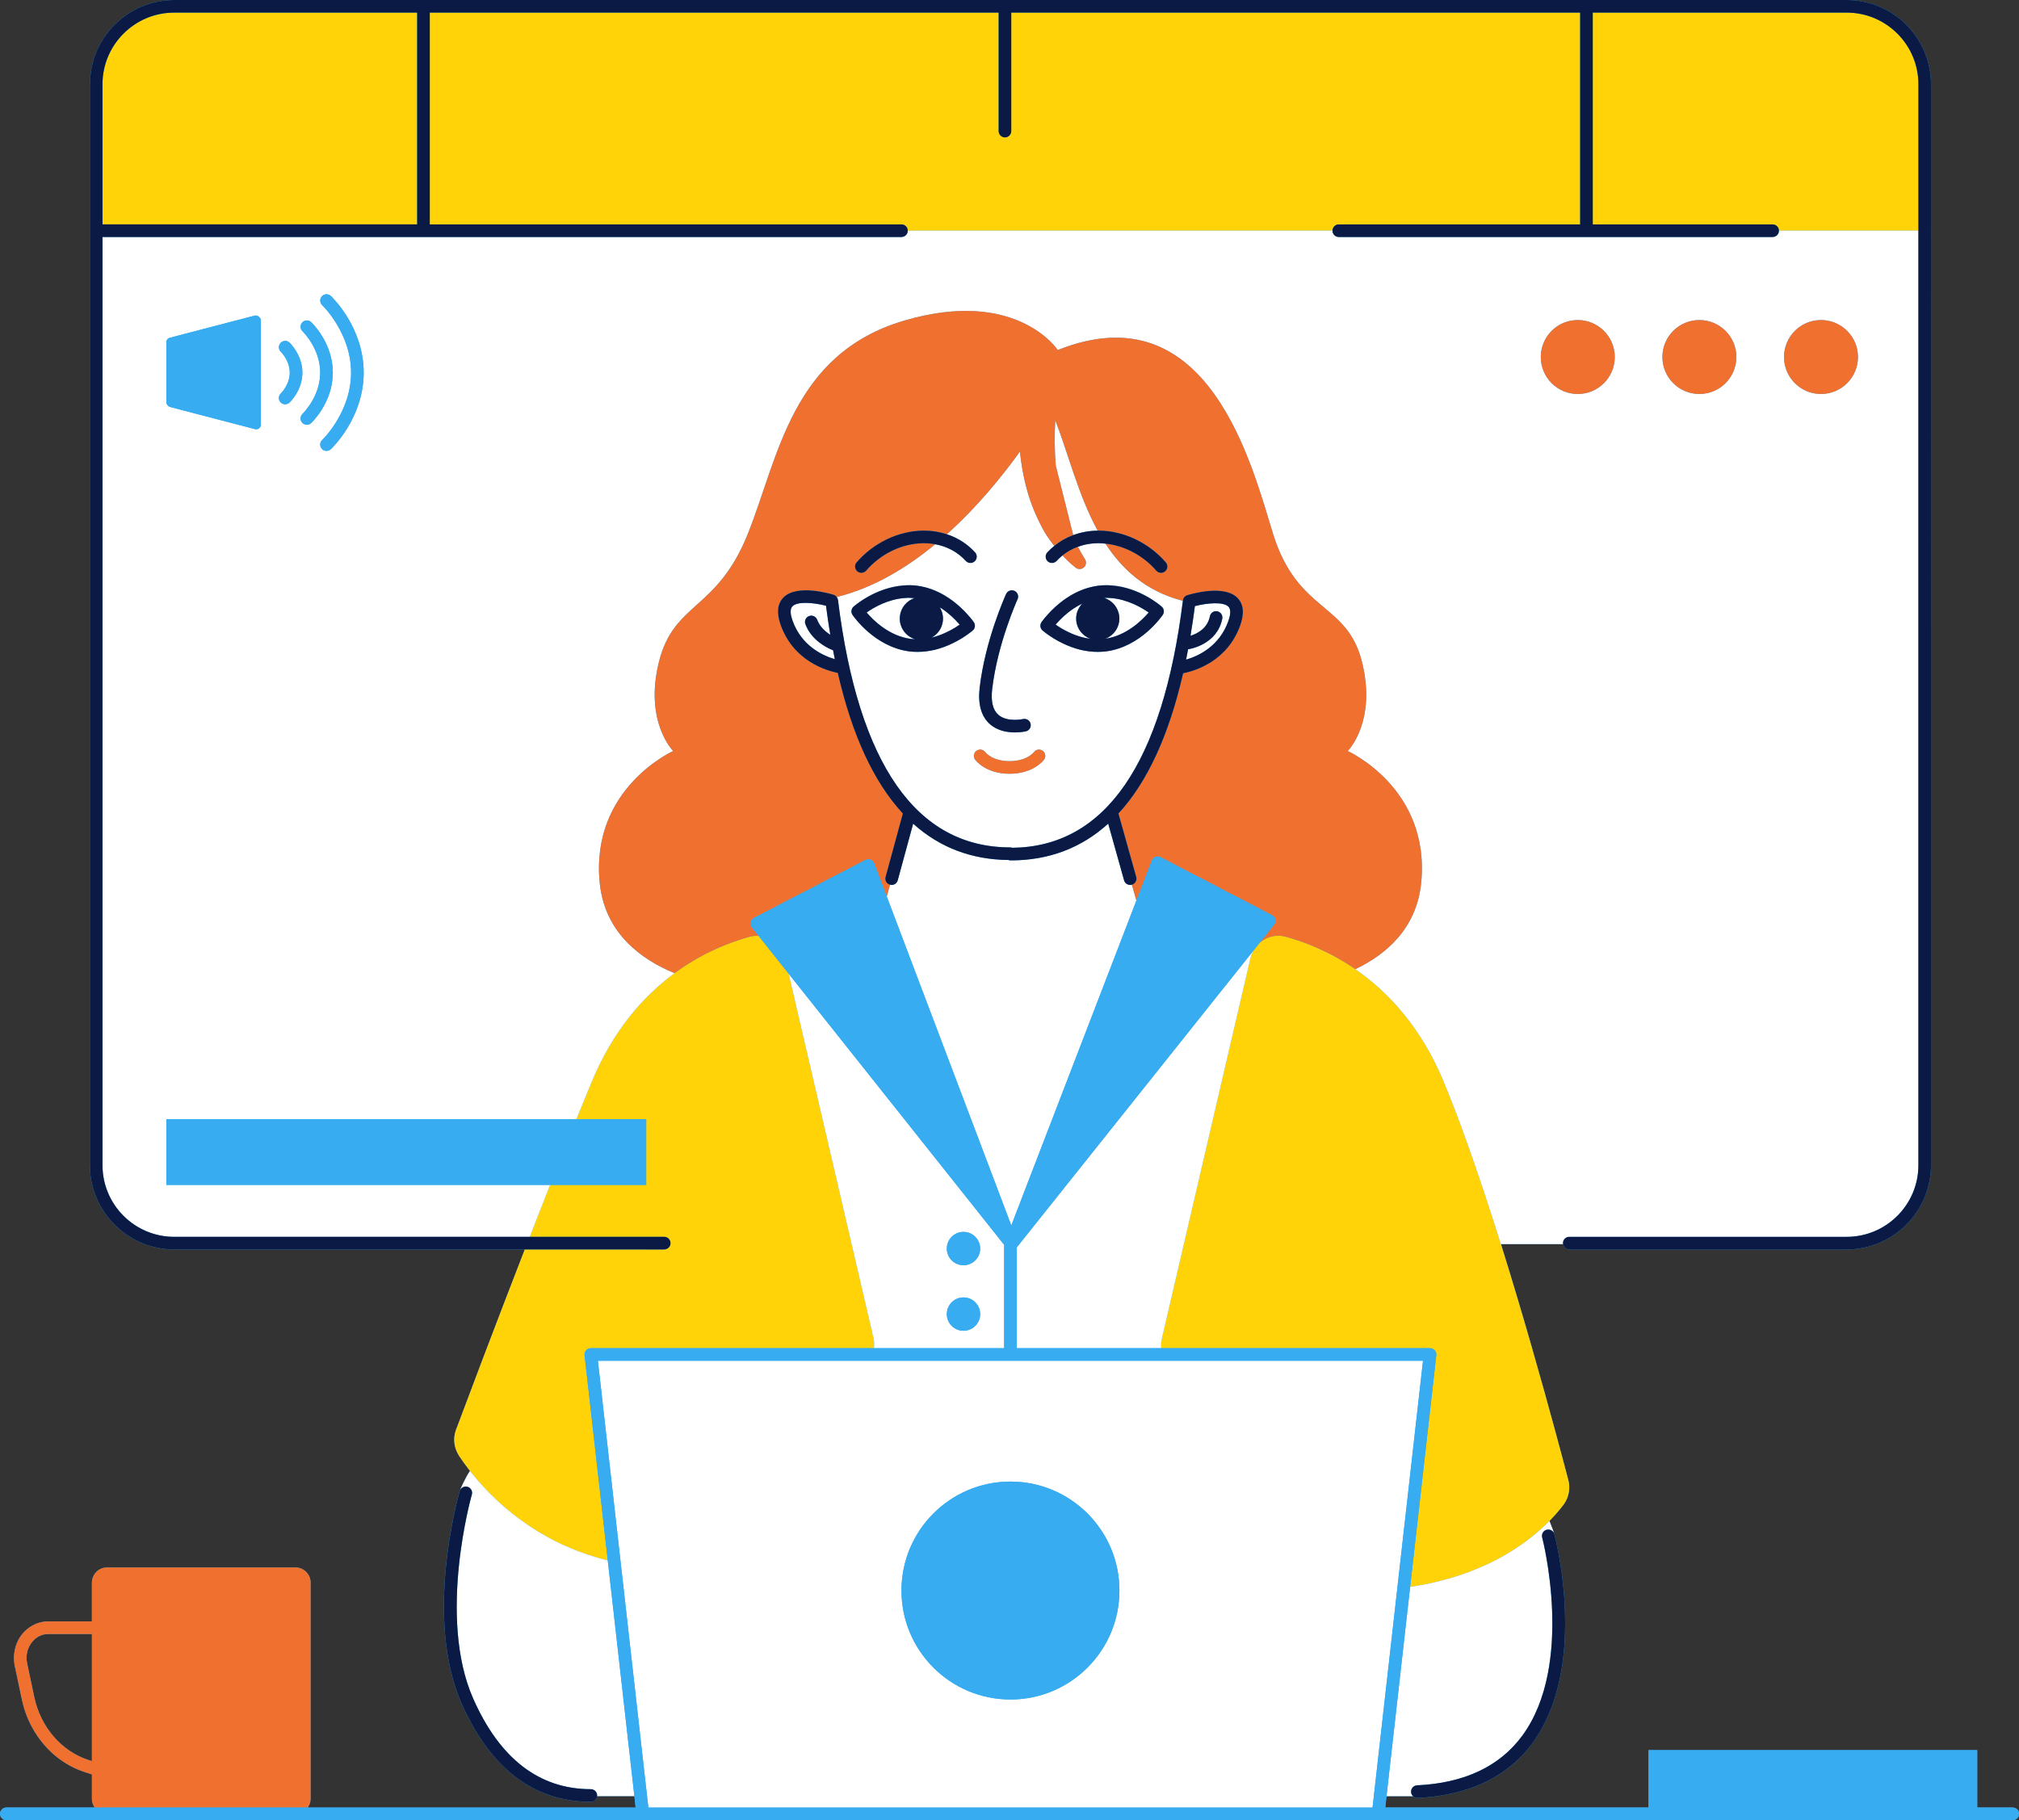
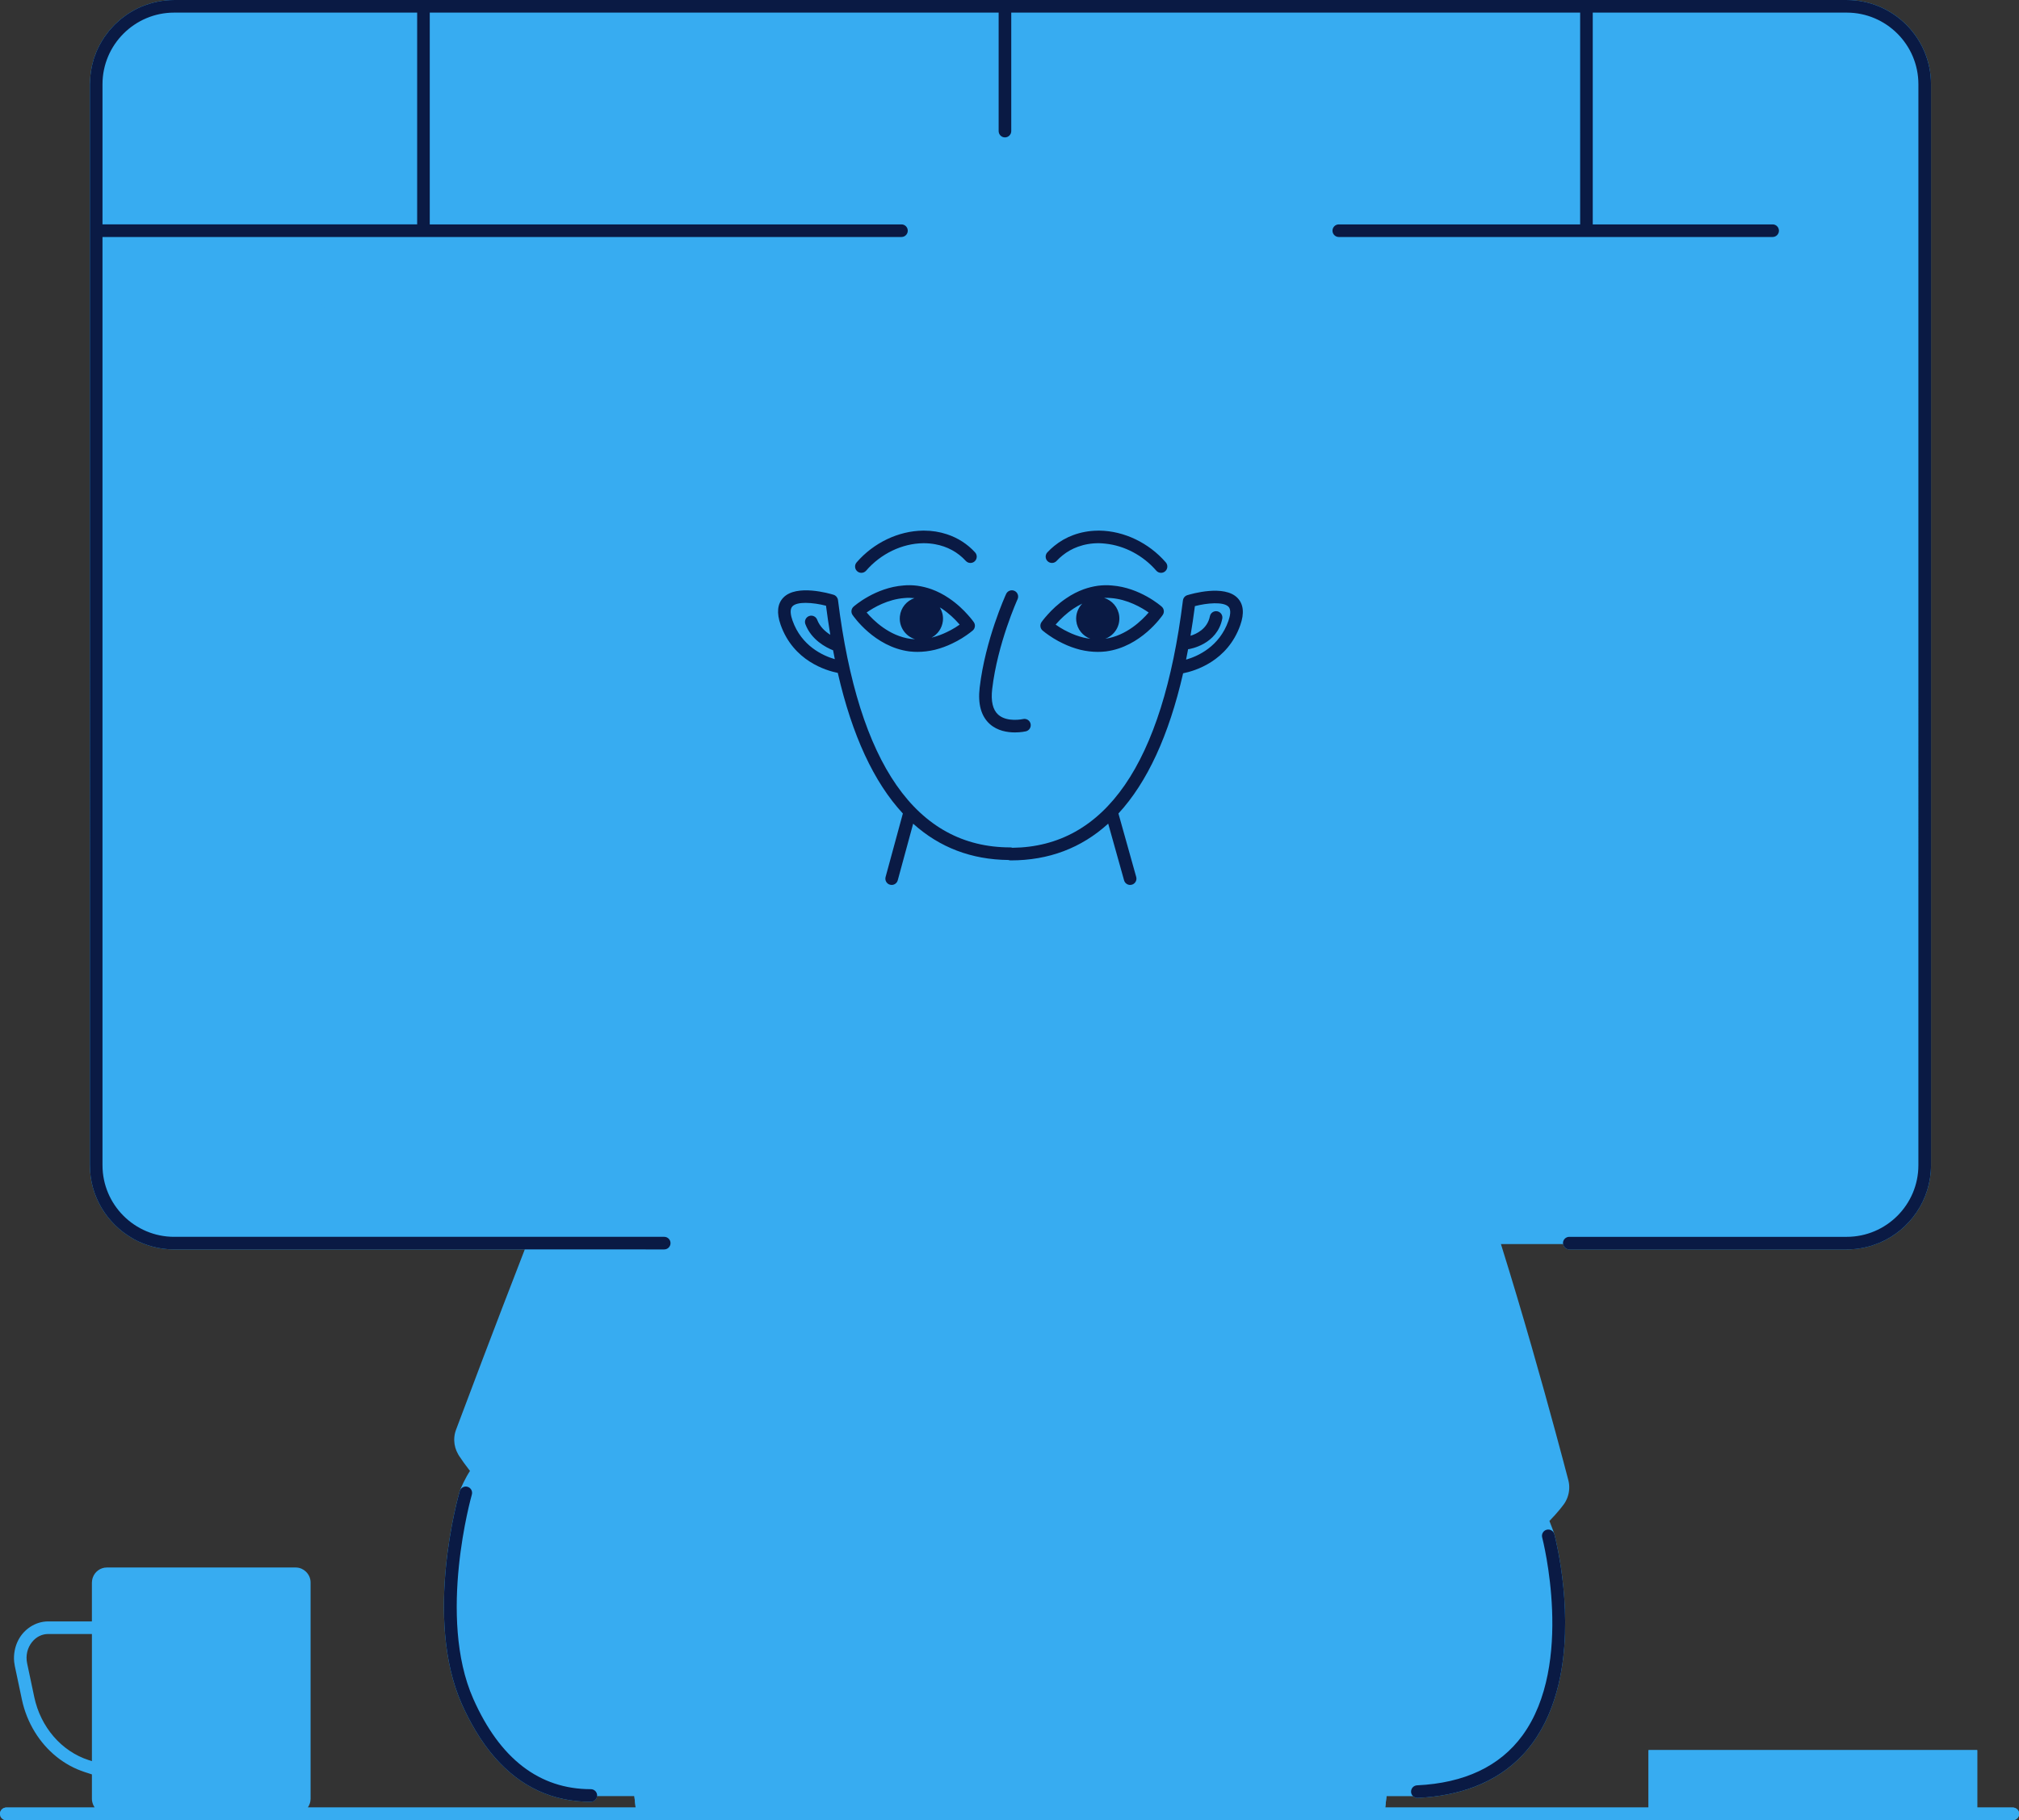
<svg xmlns="http://www.w3.org/2000/svg" fill="#0a1a44" height="289" preserveAspectRatio="xMidYMid meet" version="1" viewBox="0.0 -0.0 320.5 289.0" width="320.5" zoomAndPan="magnify">
  <rect x="0.0" y="-0.0" width="320.5" height="289.0" fill="#333333" stroke="none" />
  <g id="change1_1">
    <path d="M320.227,287.277c-0.182-0.182-0.432-0.294-0.707-0.294h-5.65v-9.11h-0.001v-0.004h-52.174v0.004h-0.004 v9.11H219.9l0.2-1.81h4.19c0.015,0.014,0.037,0.021,0.053,0.034c0.08,0.069,0.167,0.129,0.265,0.17c0.12,0.05,0.25,0.08,0.386,0.08 c0.016,0,0.032,0,0.048-0.001c3.374-0.159,6.397-0.763,9.07-1.792c2.976-1.144,5.514-2.817,7.585-5.022 c0.562-0.599,1.092-1.236,1.587-1.912c2.038-2.783,3.329-5.987,4.115-9.282c2.566-10.739-0.289-22.438-0.631-23.761 c-0.01-0.04-0.021-0.08-0.026-0.1c0,0,0,0,0-0.001c0-0.001,0-0.003-0.001-0.004c-0.05-0.2-0.38-1.088-0.779-2.098 c0.058-0.059,0.105-0.114,0.161-0.172c0.245-0.255,0.485-0.508,0.701-0.749c0.004-0.005,0.008-0.01,0.013-0.014 c0.535-0.596,0.986-1.149,1.345-1.627c0.561-0.748,0.874-1.634,0.918-2.542c0.022-0.452-0.017-0.909-0.135-1.359 c-0.438-1.676-1.148-4.363-2.065-7.735c-2.057-7.581-5.165-18.667-8.638-29.764h9.87c0.004,0.026,0.019,0.048,0.024,0.073 c0.02,0.081,0.04,0.159,0.078,0.231c0.021,0.04,0.049,0.075,0.075,0.112c0.042,0.059,0.081,0.118,0.134,0.167 c0.047,0.043,0.104,0.074,0.159,0.107c0.047,0.029,0.088,0.064,0.14,0.085c0.112,0.045,0.234,0.072,0.362,0.073 c0.002,0,0.004,0.001,0.007,0.001h44.04c0.922,0,1.823-0.094,2.694-0.272c0.032-0.007,0.062-0.017,0.094-0.024 c0.402-0.086,0.799-0.185,1.187-0.306c0.231-0.072,0.453-0.164,0.678-0.248c0.183-0.068,0.371-0.126,0.55-0.202 c0.312-0.132,0.617-0.277,0.917-0.431c0.268-0.138,0.53-0.285,0.787-0.44c0.091-0.055,0.177-0.116,0.267-0.173 c0.174-0.111,0.349-0.222,0.518-0.341c0.103-0.072,0.2-0.15,0.3-0.224c0.15-0.112,0.301-0.224,0.446-0.342 c0.103-0.084,0.201-0.172,0.301-0.259c0.136-0.117,0.272-0.234,0.403-0.357c0.099-0.093,0.194-0.19,0.291-0.285 c0.125-0.124,0.25-0.249,0.369-0.378c0.094-0.101,0.184-0.204,0.273-0.307c0.116-0.132,0.229-0.265,0.34-0.401 c0.086-0.107,0.17-0.217,0.253-0.327c0.105-0.139,0.209-0.28,0.309-0.424c0.08-0.113,0.156-0.228,0.232-0.344 c0.096-0.147,0.189-0.296,0.28-0.447c0.07-0.118,0.14-0.237,0.207-0.358c0.086-0.155,0.169-0.313,0.249-0.472 c0.062-0.122,0.123-0.244,0.181-0.368c0.077-0.164,0.148-0.33,0.218-0.497c0.052-0.125,0.105-0.249,0.153-0.376 c0.066-0.173,0.126-0.348,0.186-0.524c0.042-0.126,0.086-0.251,0.125-0.378c0.056-0.185,0.104-0.373,0.152-0.562 c0.031-0.122,0.065-0.244,0.093-0.367c0.046-0.203,0.082-0.41,0.119-0.616c0.02-0.113,0.044-0.225,0.061-0.339 c0.036-0.238,0.06-0.479,0.083-0.721c0.008-0.086,0.021-0.17,0.027-0.256c0.024-0.331,0.039-0.666,0.039-1.003V13.372 c0-7.37-6-13.37-13.38-13.37h-41.303c-0.004,0-0.008-0.002-0.012-0.002s-0.008,0.002-0.012,0.002H159.54 c-0.004,0-0.008-0.002-0.012-0.002s-0.008,0.002-0.012,0.002H67.233C67.229,0.002,67.226,0,67.221,0s-0.008,0.002-0.012,0.002H27.65 c-1.778,0-3.473,0.356-5.026,0.988c-0.058,0.024-0.119,0.04-0.177,0.065c-0.746,0.316-1.453,0.703-2.123,1.143 c-0.049,0.032-0.102,0.058-0.15,0.091c-0.19,0.129-0.368,0.274-0.551,0.412c-0.16,0.12-0.326,0.232-0.479,0.359 c-0.141,0.116-0.268,0.245-0.404,0.367c-0.184,0.164-0.373,0.323-0.547,0.497c-0.172,0.172-0.328,0.359-0.491,0.54 c-0.124,0.138-0.255,0.268-0.374,0.41c-0.125,0.152-0.236,0.317-0.355,0.474c-0.139,0.185-0.286,0.364-0.416,0.555 c-0.039,0.057-0.069,0.119-0.107,0.176c-0.433,0.662-0.816,1.359-1.128,2.094c-0.062,0.146-0.107,0.3-0.165,0.449 c-0.099,0.258-0.203,0.514-0.286,0.779c-0.018,0.055-0.027,0.114-0.044,0.17c-0.317,1.066-0.496,2.188-0.536,3.346 c-0.005,0.152-0.023,0.301-0.023,0.455v0v171.63c0,4.925,2.687,9.227,6.666,11.546c0.115,0.067,0.224,0.144,0.341,0.208 c1.896,1.031,4.067,1.616,6.373,1.616h55.657c-4.906,12.636-9.229,24.127-10.921,28.648c-0.179,0.478-0.268,0.975-0.28,1.471 c-0.001,0.075-0.001,0.149,0.001,0.223c0.019,0.753,0.228,1.495,0.612,2.162c0.047,0.082,0.089,0.165,0.141,0.245 c0.008,0.013,0.02,0.029,0.028,0.041c0.216,0.327,0.462,0.686,0.736,1.069c0.006,0.009,0.013,0.019,0.02,0.028 c0.288,0.403,0.609,0.833,0.963,1.286c-0.66,0.961-1.518,2.817-1.628,3.197c-0.24,0.81-5.72,20.13,0.31,33.77 c0.684,1.544,1.426,2.96,2.213,4.276c0.944,1.579,1.961,2.996,3.053,4.245c4.078,4.668,9.17,7.038,15.234,7.038 c0.137,0,0.265-0.031,0.383-0.081c0.031-0.013,0.055-0.037,0.084-0.053c0.078-0.042,0.153-0.086,0.217-0.146 c0.049-0.047,0.083-0.105,0.122-0.161c0.03-0.043,0.065-0.083,0.088-0.13c0.034-0.069,0.048-0.145,0.065-0.222 c0.008-0.037,0.027-0.069,0.031-0.106h5.92l0.2,1.81H48.86c0.063-0.089,0.115-0.185,0.166-0.283 c0.006-0.011,0.013-0.022,0.019-0.034c0.044-0.089,0.083-0.18,0.116-0.275c0.015-0.042,0.027-0.085,0.04-0.128 c0.024-0.084,0.047-0.166,0.062-0.253c0.012-0.07,0.016-0.142,0.021-0.213c0.005-0.063,0.019-0.124,0.019-0.189v-34.358 c0-0.695-0.304-1.315-0.78-1.75c-0.198-0.182-0.422-0.335-0.673-0.441c-0.285-0.12-0.597-0.187-0.926-0.187H16.969 c-1.029,0-1.897,0.658-2.229,1.573c-0.054,0.149-0.091,0.305-0.117,0.465c-0.018,0.112-0.034,0.226-0.034,0.344v6.179H7.655 c-1.027,0-2.016,0.313-2.868,0.877c-0.459,0.304-0.882,0.679-1.247,1.124c-0.624,0.771-1.026,1.677-1.208,2.635 c-0.11,0.574-0.146,1.165-0.086,1.761c0.022,0.228,0.057,0.457,0.104,0.685l1.13,5.34c0.393,1.856,1.097,3.583,2.042,5.125 c1.846,3.011,4.63,5.306,7.934,6.375l0.476,0.154l0.658,0.215v3.88c0,0.149,0.018,0.293,0.044,0.435 c0.01,0.055,0.026,0.108,0.04,0.162c0.02,0.078,0.043,0.154,0.071,0.229c0.026,0.07,0.054,0.137,0.086,0.203 c0.021,0.042,0.044,0.082,0.066,0.122c0.043,0.078,0.085,0.156,0.137,0.229H1c-0.55,0-1,0.45-1,1c0,0.001,0,0.002,0,0.003 c0,0,0,0,0,0c0,0.099,0.029,0.189,0.057,0.28c0.01,0.035,0.008,0.076,0.022,0.109c0.152,0.359,0.507,0.611,0.921,0.611h101.025 h116.749h100.747c0.553,0,1-0.447,1-1C320.522,287.708,320.409,287.458,320.227,287.277z M5.439,269.442l-1.131-5.347 c-0.259-1.224,0.028-2.463,0.789-3.401c0.66-0.814,1.568-1.263,2.558-1.263h6.936v20.187l-0.518-0.168 C9.756,278.052,6.449,274.217,5.439,269.442z M224.091,284.864c0.01,0.022,0.022,0.044,0.034,0.065 C224.113,284.907,224.102,284.886,224.091,284.864z M299.27,196.888c0.268-0.138,0.53-0.284,0.786-0.439 C299.8,196.604,299.538,196.75,299.27,196.888z M300.329,196.272c0.172-0.11,0.345-0.219,0.512-0.337 C300.674,196.053,300.501,196.162,300.329,196.272z M301.146,195.706c0.148-0.11,0.296-0.22,0.439-0.336 C301.442,195.486,301.294,195.596,301.146,195.706z M301.894,195.105c0.133-0.115,0.267-0.23,0.396-0.351 C302.161,194.875,302.027,194.989,301.894,195.105z M302.585,194.462c0.123-0.122,0.245-0.245,0.363-0.371 C302.831,194.218,302.708,194.34,302.585,194.462z M303.228,193.777c0.113-0.129,0.225-0.26,0.333-0.393 C303.453,193.517,303.341,193.647,303.228,193.777z M303.821,193.048c0.103-0.136,0.204-0.273,0.302-0.413 C304.025,192.775,303.924,192.912,303.821,193.048z M304.362,192.279c0.093-0.142,0.183-0.287,0.271-0.433 C304.545,191.993,304.456,192.137,304.362,192.279z M304.849,191.474c0.083-0.15,0.163-0.302,0.241-0.455 C305.011,191.173,304.932,191.325,304.849,191.474z M305.278,190.635c0.073-0.157,0.142-0.317,0.209-0.478 C305.42,190.318,305.352,190.477,305.278,190.635z M305.649,189.762c0.063-0.165,0.12-0.333,0.177-0.501 C305.769,189.429,305.712,189.597,305.649,189.762z M305.958,188.859c0.053-0.174,0.098-0.352,0.144-0.529 C306.056,188.507,306.011,188.685,305.958,188.859z M306.204,187.93c0.042-0.189,0.076-0.38,0.11-0.572 C306.279,187.55,306.246,187.741,306.204,187.93z M306.382,186.976c0.032-0.214,0.053-0.432,0.074-0.65 C306.435,186.543,306.414,186.761,306.382,186.976z M306.492,185.999c0.024-0.329,0.038-0.661,0.038-0.996 C306.53,185.338,306.516,185.67,306.492,185.999z" fill="#37acf1" />
  </g>
  <g id="change2_1">
-     <path d="M304.53,13.373v23.25h-22.141c-0.002-0.55-0.448-0.995-0.999-0.995h-28.556V2.002h40.315 C299.424,2.002,304.53,7.103,304.53,13.373z M160.528,20.814c0,0.552-0.447,1-1,1s-1-0.448-1-1V2.002H68.221v33.625h74.88 c0.551,0,0.997,0.445,0.999,0.995h67.422c0.002-0.55,0.448-0.995,0.999-0.995h38.313V2.002h-90.307V20.814z M16.27,13.373v22.254 h49.951V2.002H27.65C21.375,2.002,16.27,7.103,16.27,13.373z M125.2,154.606l-4.784-6.019c-0.453-0.021-0.913,0.004-1.375,0.129 c-3.14,0.85-7.525,2.527-11.967,5.793c-4.817,3.541-9.7,8.95-13.135,17.221c-0.794,1.912-1.613,3.911-2.447,5.965h11.089v10.435 H87.317c-1.086,2.749-2.17,5.514-3.233,8.243h21.355c0.553,0,1,0.447,1,1s-0.447,1-1,1H83.307 c-4.906,12.636-9.229,24.127-10.921,28.648c-0.179,0.478-0.268,0.975-0.28,1.471c-0.001,0.075-0.001,0.149,0.001,0.223 c0.019,0.753,0.228,1.495,0.612,2.162c0.046,0.08,0.088,0.163,0.139,0.24c0.009,0.015,0.021,0.031,0.03,0.046 c0.216,0.327,0.462,0.686,0.736,1.069c0.006,0.009,0.013,0.019,0.02,0.028c0.288,0.403,0.609,0.833,0.963,1.286 c3.589,4.591,10.588,11.426,21.869,14.211l-3.68-32.591c-0.031-0.283,0.059-0.566,0.248-0.778c0.19-0.213,0.461-0.334,0.746-0.334 h44.941c0.073-0.537,0.053-1.089-0.073-1.632L125.2,154.606z M246.898,227.287c-3.781-13.916-11.112-39.646-17.721-55.557 c-3.647-8.781-8.926-14.337-14.024-17.855c-4.133-2.852-8.147-4.365-11.077-5.159c-1.494-0.404-3,0.007-4.09,0.94l-1.042,1.306 c-0.185,0.345-0.343,0.709-0.437,1.109l-14.084,60.497c-0.115,0.494-0.139,0.995-0.088,1.486h42.674 c0.285,0,0.556,0.121,0.746,0.334c0.189,0.212,0.279,0.495,0.248,0.778l-4.153,36.788c11.521-1.706,18.43-6.705,22.111-10.469 c0.058-0.059,0.105-0.114,0.161-0.172c0.245-0.255,0.485-0.508,0.701-0.749c0.004-0.005,0.008-0.01,0.013-0.014 c0.534-0.598,0.98-1.149,1.343-1.63c0.562-0.746,0.875-1.63,0.92-2.539c0.022-0.452-0.017-0.909-0.135-1.359 C248.525,233.346,247.815,230.659,246.898,227.287z" fill="#ffd308" />
-   </g>
+     </g>
  <g id="change3_1">
-     <path d="M14.293,12.918c-0.005,0.152-0.023,0.301-0.023,0.455v0C14.27,13.219,14.288,13.07,14.293,12.918z M48.524,249.499c-0.198-0.182-0.422-0.335-0.673-0.441C48.102,249.164,48.326,249.318,48.524,249.499z M125.2,154.606 l34.209,43.042c-0.001,0.018-0.008,0.035-0.008,0.053c0,0.001,0,0.002,0,0.003v16.351h-20.667c0.073-0.537,0.053-1.089-0.073-1.632 L125.2,154.606z M150.299,198.237c0,1.462,1.185,2.647,2.646,2.647c1.462,0,2.647-1.185,2.647-2.647s-1.185-2.647-2.647-2.647 C151.484,195.59,150.299,196.775,150.299,198.237z M150.299,208.64c0,1.462,1.185,2.647,2.646,2.647 c1.462,0,2.647-1.185,2.647-2.647s-1.185-2.647-2.647-2.647C151.484,205.993,150.299,207.178,150.299,208.64z M224.607,285.376 c-0.099-0.041-0.185-0.103-0.265-0.17C224.422,285.275,224.509,285.335,224.607,285.376z M261.69,286.982H219.9l0.2-1.81h4.19 c0.015,0.014,0.037,0.021,0.053,0.034c-0.199-0.172-0.333-0.419-0.347-0.703c-0.026-0.552,0.4-1.02,0.952-1.046 c7.511-0.354,13.136-3.014,16.719-7.904c8.33-11.368,3.194-31.253,3.142-31.453c-0.142-0.533,0.177-1.081,0.711-1.223 c0.536-0.14,1.08,0.177,1.222,0.709c0-0.001,0-0.003-0.001-0.004c-0.05-0.2-0.38-1.088-0.779-2.098 c-3.681,3.765-10.589,8.764-22.111,10.469l-3.956,35.032h41.8v-9.113h-0.004V286.982z M293.15,0.002 c7.378,0,13.38,5.998,13.38,13.37v171.63c0,5.183-2.967,9.688-7.294,11.905c4.328-2.218,7.294-6.723,7.294-11.905V13.372 C306.53,6.002,300.53,0.002,293.15,0.002z M298.353,197.32c0.3-0.127,0.595-0.265,0.883-0.413 C298.948,197.055,298.653,197.193,298.353,197.32z M246.835,240.549c0.535-0.596,0.986-1.149,1.345-1.627 c0.561-0.748,0.874-1.634,0.918-2.542c-0.044,0.908-0.357,1.793-0.92,2.539C247.815,239.4,247.37,239.951,246.835,240.549z M247.399,267.448c2.566-10.739-0.289-22.438-0.631-23.761C247.101,244.978,249.966,256.696,247.399,267.448z M179.674,140.462 c-0.001,0-0.002,0.002-0.004,0.002c-0.09,0.025-0.181,0.038-0.271,0.038c-0.437,0-0.838-0.289-0.962-0.731l-2.521-9.001 c-4.274,3.88-9.438,5.834-15.482,5.834c-0.121,0-0.24-0.022-0.352-0.064c-5.888-0.06-10.935-1.99-15.127-5.766l-2.447,8.99 c-0.121,0.445-0.524,0.738-0.964,0.738c-0.087,0-0.176-0.012-0.264-0.036l-0.512,1.882l19.767,52.218l19.856-51.581L179.674,140.462 z M72.858,231.118c-0.051-0.078-0.093-0.16-0.139-0.24c0.047,0.082,0.089,0.165,0.141,0.245c0.008,0.013,0.02,0.029,0.028,0.041 C72.878,231.149,72.867,231.133,72.858,231.118z M161.4,198.078v15.976h22.935c-0.05-0.491-0.026-0.993,0.088-1.486l14.084-60.497 c0.093-0.4,0.251-0.764,0.437-1.109l-37.495,47.029C161.434,198.021,161.419,198.05,161.4,198.078z M4.787,258.309 c-0.459,0.304-0.882,0.679-1.247,1.124c-0.624,0.771-1.026,1.677-1.208,2.635c0.183-0.957,0.587-1.862,1.212-2.632 C3.905,258.989,4.327,258.613,4.787,258.309z M22.624,0.99c1.554-0.632,3.248-0.988,5.026-0.988 C25.872,0.002,24.177,0.358,22.624,0.99z M3.48,269.852c0.393,1.856,1.097,3.583,2.042,5.125c-0.945-1.542-1.649-3.268-2.041-5.122 l-1.131-5.347c-0.048-0.227-0.083-0.454-0.105-0.681c0.022,0.228,0.057,0.457,0.104,0.685L3.48,269.852z M94.173,285.992 c-0.118,0.049-0.246,0.077-0.382,0.077c-6.063,0-11.158-2.367-15.236-7.035c4.078,4.668,9.17,7.038,15.234,7.038 C93.927,286.072,94.055,286.042,94.173,285.992z M1,286.982c-0.55,0-1,0.45-1,1c0,0.001,0,0.002,0,0.003c0-0.552,0.447-1,1-1h14.037 c-0.001-0.001-0.002-0.002-0.003-0.003H1z M154.721,89.12c0.408-0.371,0.438-1.004,0.067-1.413 c-1.225-1.347-2.759-2.319-4.483-2.886c4.841-4.341,8.798-9.228,11.6-13.126c0.2,1.967,0.54,3.921,1.053,5.843 c0.644,2.419,1.626,4.764,2.867,6.954c0.462,0.762,0.983,1.484,1.53,2.184c-0.387,0.318-0.761,0.655-1.104,1.031 c-0.371,0.409-0.341,1.042,0.067,1.413c0.408,0.372,1.042,0.341,1.413-0.067c0.287-0.316,0.602-0.598,0.928-0.863 c0.66,0.697,1.353,1.359,2.103,1.942c0.318,0.246,0.768,0.289,1.135,0.071c0.479-0.285,0.638-0.904,0.353-1.383 c-0.418-0.656-0.792-1.329-1.148-2.01c1.042-0.378,2.179-0.579,3.395-0.564c0.329,0.004,0.657,0.036,0.985,0.07 c2.686,4.12,6.399,7.481,12.036,9.011c0.088,0.02,0.166,0.037,0.252,0.057c-3.224,25.861-12.328,39.054-27.061,39.218 c-0.109-0.04-0.226-0.061-0.344-0.061c-14.907,0-24.107-13.214-27.345-39.276c-0.022-0.179-0.096-0.342-0.201-0.48 c5.768-1.417,11.048-4.586,15.632-8.376c1.906,0.347,3.589,1.251,4.855,2.644C153.681,89.461,154.314,89.492,154.721,89.12z M165.501,100.108c0.026,0.023,0.666,0.569,1.728,1.232c0.518,0.317,1.01,0.584,1.489,0.808c0.859,0.423,1.816,0.774,2.782,1.017 c0.938,0.222,1.866,0.333,2.772,0.333c0.396,0,0.787-0.021,1.174-0.064l0.162-0.018c5.492-0.728,8.832-5.584,8.971-5.79 c0.281-0.416,0.211-0.976-0.165-1.309c-0.14-0.124-3.471-3.031-7.908-3.36c-0.704-0.07-1.446-0.056-2.221,0.042 c-0.763,0.108-1.524,0.296-2.272,0.562c-0.945,0.345-1.864,0.82-2.728,1.407c-1.349,0.904-2.36,1.916-2.96,2.593 c-0.632,0.688-0.984,1.2-0.999,1.221C165.039,99.206,165.114,99.776,165.501,100.108z M157.127,114.961 c1.209,1.08,2.789,1.327,3.982,1.327c0.965,0,1.678-0.161,1.742-0.176c0.536-0.125,0.868-0.662,0.744-1.198 c-0.123-0.537-0.656-0.873-1.198-0.75c-0.024,0.006-2.541,0.562-3.944-0.7c-0.858-0.771-1.179-2.14-0.952-4.069 c0.854-7.247,3.999-14.188,4.03-14.258c0.229-0.502,0.009-1.096-0.493-1.325c-0.505-0.229-1.096-0.008-1.325,0.493 c-0.135,0.294-3.308,7.289-4.198,14.857C155.208,111.78,155.75,113.731,157.127,114.961z M155.007,119.201 c-0.447,0.323-0.549,0.948-0.227,1.396c0.066,0.092,1.668,2.253,5.48,2.253c3.813,0,5.413-2.162,5.479-2.253 c0.322-0.448,0.221-1.073-0.228-1.396c-0.449-0.324-1.074-0.22-1.396,0.227c-0.011,0.014-1.101,1.422-3.856,1.422 c-2.718,0-3.807-1.357-3.865-1.433C156.072,118.979,155.453,118.881,155.007,119.201z M154.585,98.784 c-0.015-0.021-0.367-0.533-0.988-1.208c-0.611-0.69-1.623-1.702-2.965-2.603c-0.871-0.591-1.791-1.066-2.742-1.414 c-0.74-0.263-1.502-0.452-2.278-0.562c-0.761-0.096-1.501-0.111-2.183-0.042c-4.461,0.331-7.793,3.238-7.933,3.362 c-0.376,0.333-0.446,0.893-0.165,1.309c0.139,0.206,3.479,5.062,8.994,5.793l0.138,0.015c0.386,0.042,0.777,0.064,1.173,0.064 c0.908,0,1.841-0.112,2.79-0.337c0.95-0.24,1.907-0.59,2.751-1.005c0.493-0.232,0.985-0.499,1.514-0.821 c1.054-0.659,1.693-1.205,1.72-1.228C154.798,99.776,154.874,99.206,154.585,98.784z M74.608,233.546 c-0.66,0.961-1.518,2.817-1.628,3.197c-0.24,0.81-5.72,20.13,0.31,33.77c0.684,1.544,1.426,2.96,2.213,4.276 c-0.787-1.316-1.528-2.732-2.211-4.277c-6.032-13.642-0.548-32.955-0.311-33.771c0.152-0.531,0.712-0.837,1.238-0.682 c0.53,0.153,0.836,0.708,0.683,1.238c-0.057,0.192-5.517,19.435,0.22,32.405c4.215,9.532,10.496,14.365,18.67,14.365 c0.553,0,1,0.447,1,1c0,0.075-0.027,0.14-0.042,0.21c0.008-0.037,0.027-0.069,0.031-0.106h5.92l0.2,1.81H48.86 c-0.001,0.001-0.002,0.002-0.003,0.003h52.049l-4.429-39.229C85.196,244.972,78.197,238.137,74.608,233.546z M14.741,250.444 c-0.046,0.126-0.083,0.257-0.109,0.391C14.657,250.701,14.695,250.57,14.741,250.444z M14.591,251.249 c0-0.142,0.015-0.28,0.041-0.414c-0.026,0.135-0.041,0.274-0.041,0.417v6.179h0V251.249z M14.59,285.602 c0,0.149,0.018,0.293,0.044,0.435c-0.025-0.14-0.043-0.283-0.043-0.43v-3.887l-0.658-0.213l0.658,0.215V285.602z M319.52,286.982 h-5.65v-9.11h-0.001v9.113h5.653c0.275,0,0.524,0.111,0.705,0.291C320.045,287.095,319.795,286.982,319.52,286.982z M241.697,278.642c-2.074,2.205-4.612,3.878-7.585,5.022C237.087,282.519,239.625,280.847,241.697,278.642z M174.25,84.251 c-3.088-5.645-4.681-12.278-6.739-17.555c-0.125,2.394-0.12,4.809,0.077,7.2l2.774,11.062 C171.571,84.511,172.877,84.264,174.25,84.251z M293.15,196.373h-44.04c-0.553,0-1,0.447-1,1c0,0.079,0.028,0.149,0.045,0.223 c-0.006-0.026-0.021-0.047-0.024-0.073h-9.87c3.473,11.098,6.582,22.183,8.638,29.764c-3.781-13.916-11.112-39.646-17.721-55.557 c-3.647-8.781-8.926-14.337-14.024-17.855c4.865-2.324,9.719-6.441,10.446-13.697c1.5-15.044-11.661-20.937-11.661-20.937 s4.643-4.643,2.259-14.17c-2.384-9.527-10.2-7.736-14.112-20.312c-3.314-10.657-10.163-38.774-34.174-29.182 c0,0-6.506-9.938-24.374-4.672c-17.868,5.266-19.937,21.629-24.827,33.855c-4.89,12.225-11.724,10.783-14.106,20.313 s2.257,14.169,2.257,14.169s-13.166,5.893-11.661,20.94c0.796,7.963,6.571,12.15,11.873,14.328c-4.817,3.541-9.7,8.95-13.135,17.221 c-0.794,1.912-1.613,3.911-2.447,5.965H26.403v10.435h60.915c-1.086,2.749-2.17,5.514-3.233,8.243H27.65 c-6.274,0-11.38-5.101-11.38-11.37V37.627h126.831c0.553,0,1-0.448,1-1c0-0.002-0.001-0.003-0.001-0.005h67.422 c0,0.002-0.001,0.003-0.001,0.005c0,0.552,0.447,1,1,1h68.869c0.553,0,1-0.448,1-1c0-0.002-0.001-0.003-0.001-0.005h22.141v148.38 C304.53,191.272,299.424,196.373,293.15,196.373z M41.407,50.891c0-0.248-0.123-0.458-0.304-0.59 c-0.176-0.167-0.423-0.255-0.682-0.187L26.952,53.63c-0.323,0.084-0.549,0.377-0.549,0.711v9.499c0,0.197,0.084,0.373,0.215,0.507 c0.097,0.129,0.235,0.228,0.4,0.271l13.469,3.516c0.465,0.122,0.92-0.23,0.92-0.711V50.891z M45.956,63.917 c0.084-0.079,2.043-1.953,2.043-4.76c0-2.807-1.959-4.682-2.042-4.76c-0.401-0.376-1.029-0.358-1.408,0.042 c-0.379,0.399-0.363,1.031,0.034,1.412c0.014,0.014,1.416,1.382,1.416,3.307c0,1.925-1.402,3.293-1.412,3.303 c-0.402,0.378-0.422,1.011-0.044,1.414c0.197,0.209,0.463,0.315,0.729,0.315C45.517,64.188,45.763,64.098,45.956,63.917z M52.832,59.156c0-4.725-3.295-7.878-3.436-8.01c-0.401-0.378-1.031-0.359-1.41,0.042c-0.379,0.4-0.361,1.033,0.038,1.413 c0.028,0.027,2.808,2.714,2.808,6.555s-2.779,6.528-2.806,6.553c-0.401,0.378-0.421,1.011-0.043,1.414 c0.197,0.209,0.463,0.315,0.729,0.315c0.246,0,0.492-0.09,0.685-0.271C49.537,67.034,52.832,63.881,52.832,59.156z M57.731,59.156 c0-7.175-5.001-11.961-5.214-12.162c-0.403-0.377-1.035-0.359-1.412,0.043c-0.379,0.401-0.36,1.034,0.04,1.413 c0.046,0.043,4.586,4.415,4.586,10.706c0,6.291-4.54,10.663-4.586,10.706c-0.4,0.379-0.419,1.012-0.04,1.413 c0.196,0.209,0.462,0.314,0.728,0.314c0.245,0,0.491-0.09,0.685-0.271C52.73,71.118,57.731,66.332,57.731,59.156z M256.33,56.684 c0-3.242-2.628-5.87-5.87-5.87s-5.87,2.628-5.87,5.87c0,3.242,2.628,5.87,5.87,5.87S256.33,59.925,256.33,56.684z M275.634,56.684 c0-3.242-2.628-5.87-5.87-5.87s-5.87,2.628-5.87,5.87c0,3.242,2.628,5.87,5.87,5.87S275.634,59.925,275.634,56.684z M294.938,56.684 c0-3.242-2.628-5.87-5.87-5.87s-5.87,2.628-5.87,5.87c0,3.242,2.628,5.87,5.87,5.87S294.938,59.925,294.938,56.684z M128.427,97.814 c0.513-0.196,1.094,0.064,1.289,0.581c0.427,1.124,1.299,1.894,2.087,2.391c-0.25-1.493-0.479-3.029-0.683-4.614 c-1.012-0.26-2.217-0.453-3.247-0.453c-0.921,0-1.703,0.154-2.086,0.552c-0.472,0.491-0.252,1.498,0.016,2.255 c1.424,4.035,4.812,5.572,6.716,6.131c-0.095-0.462-0.184-0.936-0.273-1.409c-1.112-0.443-3.448-1.639-4.398-4.146 C127.651,98.587,127.911,98.01,128.427,97.814z M188.701,103.064c-0.033,0.005-0.066,0.006-0.099,0.007 c-0.105,0.558-0.211,1.114-0.322,1.658c1.903-0.548,5.281-2.07,6.718-6.141c0.268-0.758,0.487-1.764,0.016-2.255 c-0.811-0.843-3.418-0.591-5.333-0.1c-0.209,1.62-0.444,3.188-0.7,4.711c0.929-0.284,2.684-1.08,3.082-3.1 c0.107-0.542,0.632-0.896,1.175-0.787c0.542,0.107,0.895,0.633,0.788,1.175C193.211,102.348,188.884,103.037,188.701,103.064z M225.89,216.054l-8.009,70.932H102.919l-8.009-70.932H225.89z M177.7,252.531c0-9.554-7.745-17.299-17.299-17.299 s-17.299,7.745-17.299,17.299s7.745,17.299,17.299,17.299S177.7,262.085,177.7,252.531z M142.852,97.831 c0.151-1.366,1.088-2.447,2.308-2.864c-0.533-0.056-1.061-0.067-1.558-0.019c-2.681,0.199-4.923,1.518-6.032,2.296 c1.077,1.261,3.588,3.738,6.996,4.19l0.115,0.012c0.188,0.021,0.38,0.028,0.572,0.037 C143.709,101.009,142.668,99.495,142.852,97.831z M149.512,96.631c-0.105-0.072-0.216-0.125-0.322-0.192 c0.377,0.624,0.572,1.364,0.486,2.145c-0.129,1.169-0.832,2.134-1.796,2.65c0.024-0.005,0.047-0.008,0.071-0.014 c0.803-0.203,1.624-0.503,2.36-0.865c0.443-0.208,0.872-0.441,1.328-0.72c0.266-0.166,0.501-0.324,0.701-0.464 c-0.069-0.081-0.146-0.166-0.228-0.254C151.567,98.3,150.684,97.417,149.512,96.631z M177.67,97.831 c0.176,1.597-0.779,3.049-2.22,3.584c3.346-0.479,5.821-2.917,6.89-4.168c-1.112-0.778-3.357-2.099-6.007-2.296 c-0.348-0.034-0.704-0.035-1.063-0.021C176.537,95.321,177.516,96.429,177.67,97.831z M169.584,100.346 c0.752,0.37,1.573,0.67,2.391,0.876c0.369,0.087,0.735,0.146,1.101,0.192c-1.18-0.437-2.082-1.496-2.229-2.831 c-0.116-1.053,0.269-2.037,0.95-2.745c-0.474,0.228-0.941,0.482-1.392,0.789c-1.178,0.79-2.061,1.673-2.595,2.275 c-0.086,0.094-0.165,0.184-0.238,0.268c0.202,0.142,0.44,0.302,0.71,0.47C168.727,99.913,169.156,100.146,169.584,100.346z" fill="#ffffff" />
-   </g>
+     </g>
  <g id="change4_1">
-     <path d="M47.851,249.058c-0.285-0.12-0.597-0.187-0.926-0.187H16.969c-1.029,0-1.897,0.658-2.229,1.573 c-0.092,0.253-0.15,0.521-0.15,0.806v6.182h0H7.655c-1.027,0-2.016,0.313-2.868,0.877c-0.459,0.305-0.881,0.68-1.243,1.127 c-0.625,0.77-1.029,1.675-1.212,2.632c-0.11,0.574-0.146,1.165-0.086,1.761c0.022,0.227,0.058,0.455,0.105,0.681l1.131,5.347 c0.392,1.854,1.096,3.58,2.041,5.122c1.846,3.011,4.63,5.306,7.934,6.375l0.476,0.154l0.658,0.213v3.887 c0,0.147,0.018,0.29,0.043,0.43c0.01,0.055,0.026,0.108,0.04,0.162c0.02,0.078,0.043,0.154,0.071,0.229 c0.026,0.07,0.054,0.137,0.086,0.203c0.021,0.042,0.044,0.082,0.066,0.122c0.043,0.078,0.085,0.156,0.137,0.229 c0.001,0.001,0.002,0.002,0.003,0.003h33.819c0.001-0.001,0.002-0.002,0.003-0.003c0.063-0.089,0.115-0.185,0.166-0.283 c0.006-0.011,0.013-0.022,0.019-0.034c0.044-0.089,0.083-0.18,0.116-0.275c0.015-0.042,0.027-0.085,0.04-0.128 c0.024-0.084,0.047-0.166,0.062-0.253c0.012-0.07,0.016-0.142,0.021-0.213c0.005-0.063,0.019-0.124,0.019-0.189v-34.358 c0-0.695-0.304-1.315-0.78-1.75C48.326,249.318,48.102,249.164,47.851,249.058z M14.591,279.619l-0.518-0.168 c-4.316-1.398-7.624-5.233-8.634-10.009l-1.131-5.347c-0.259-1.224,0.028-2.463,0.789-3.401c0.66-0.814,1.568-1.263,2.558-1.263 h6.936V279.619z M225.6,140.178c-0.728,7.255-5.581,11.372-10.446,13.697c-4.133-2.852-8.147-4.365-11.077-5.159 c-1.494-0.404-3,0.007-4.09,0.94l2.266-2.842c0.186-0.233,0.258-0.538,0.196-0.831c-0.062-0.292-0.252-0.542-0.517-0.68 l-17.696-9.205c-0.254-0.131-0.55-0.149-0.815-0.048c-0.267,0.101-0.478,0.31-0.58,0.576l-2.448,6.358l-0.717-2.522 c0.529-0.151,0.838-0.7,0.689-1.231l-2.822-10.072c4.575-4.961,8.004-12.39,10.267-22.26c1.869-0.373,7.05-1.906,9.075-7.645 c0.661-1.875,0.517-3.324-0.431-4.309c-2.106-2.188-7.384-0.634-7.979-0.45c-0.376,0.116-0.648,0.442-0.696,0.832 c-0.002,0.019-0.005,0.038-0.008,0.057c-0.087-0.02-0.165-0.037-0.252-0.057c-5.637-1.531-9.35-4.891-12.036-9.011 c3.014,0.314,5.971,1.864,8.065,4.286c0.198,0.229,0.477,0.346,0.757,0.346c0.232,0,0.465-0.08,0.654-0.244 c0.418-0.361,0.463-0.993,0.103-1.411c-2.692-3.112-6.632-4.999-10.54-5.047c-0.052,0-0.104-0.001-0.156-0.001 c-0.039,0-0.077,0.005-0.116,0.006c-3.088-5.645-4.681-12.278-6.739-17.555c-0.125,2.394-0.12,4.809,0.077,7.2l2.774,11.062 c-1.098,0.406-2.109,0.982-3.007,1.719c-0.547-0.7-1.068-1.423-1.53-2.184c-1.241-2.19-2.223-4.535-2.867-6.954 c-0.513-1.921-0.854-3.875-1.053-5.843c-2.802,3.898-6.759,8.785-11.6,13.126c-1.138-0.374-2.357-0.576-3.631-0.576 c-0.053,0-0.104,0-0.156,0.001c-3.908,0.048-7.848,1.935-10.54,5.047c-0.36,0.418-0.315,1.049,0.103,1.411 c0.189,0.164,0.422,0.244,0.654,0.244c0.28,0,0.559-0.117,0.757-0.346c2.322-2.687,5.706-4.315,9.051-4.356 c0.044,0,0.087-0.001,0.13-0.001c0.611,0,1.205,0.059,1.781,0.164c-4.584,3.791-9.865,6.959-15.632,8.376 c-0.124-0.162-0.292-0.289-0.495-0.352c-0.594-0.184-5.869-1.74-7.979,0.45c-0.947,0.984-1.092,2.434-0.431,4.309 c2.025,5.739,7.206,7.271,9.075,7.644c2.272,9.914,5.725,17.362,10.33,22.322l-2.743,10.08c-0.146,0.533,0.169,1.083,0.702,1.228 l-0.512,1.882l-1.997-5.275c-0.102-0.267-0.312-0.479-0.579-0.58s-0.563-0.084-0.818,0.047l-17.696,9.205 c-0.265,0.138-0.454,0.387-0.517,0.679c-0.062,0.292,0.01,0.597,0.195,0.83l1.059,1.333c-0.453-0.021-0.913,0.004-1.375,0.129 c-3.14,0.85-7.525,2.527-11.967,5.793c-5.302-2.178-11.077-6.365-11.873-14.328c-1.505-15.046,11.661-20.94,11.661-20.94 s-4.64-4.639-2.257-14.169s9.216-8.087,14.106-20.313c4.89-12.225,6.959-28.588,24.827-33.855 c17.867-5.266,24.374,4.672,24.374,4.672c24.011-9.592,30.859,18.525,34.174,29.182c3.912,12.576,11.728,10.786,14.112,20.312 c2.384,9.526-2.259,14.17-2.259,14.17S227.1,125.133,225.6,140.178z M172.25,88.82c0.285,0.48,0.126,1.099-0.353,1.383 c-0.367,0.218-0.817,0.175-1.135-0.071c-0.75-0.583-1.443-1.246-2.103-1.942c0.728-0.593,1.547-1.055,2.443-1.38 C171.458,87.491,171.833,88.164,172.25,88.82z M165.513,119.201c0.448,0.323,0.55,0.948,0.228,1.396 c-0.066,0.092-1.666,2.253-5.479,2.253c-3.812,0-5.414-2.161-5.48-2.253c-0.322-0.448-0.221-1.073,0.227-1.396 c0.445-0.32,1.064-0.222,1.389,0.217c0.059,0.076,1.147,1.433,3.865,1.433c2.756,0,3.846-1.408,3.856-1.422 C164.439,118.981,165.064,118.877,165.513,119.201z M256.33,56.684c0,3.242-2.628,5.87-5.87,5.87s-5.87-2.628-5.87-5.87 c0-3.242,2.628-5.87,5.87-5.87S256.33,53.442,256.33,56.684z M275.634,56.684c0,3.242-2.628,5.87-5.87,5.87s-5.87-2.628-5.87-5.87 c0-3.242,2.628-5.87,5.87-5.87S275.634,53.442,275.634,56.684z M294.938,56.684c0,3.242-2.628,5.87-5.87,5.87s-5.87-2.628-5.87-5.87 c0-3.242,2.628-5.87,5.87-5.87S294.938,53.442,294.938,56.684z" fill="#f0702f" />
-   </g>
+     </g>
  <g id="change5_1">
    <path d="M246.768,243.687c0.333,1.291,3.198,13.009,0.631,23.761c-0.786,3.295-2.077,6.499-4.115,9.282 c-0.495,0.676-1.024,1.313-1.587,1.912c-2.074,2.205-4.612,3.878-7.585,5.022c-2.672,1.029-5.696,1.632-9.07,1.792 c-0.016,0.001-0.032,0.001-0.048,0.001c-0.137,0-0.267-0.03-0.386-0.08c-0.343-0.145-0.593-0.475-0.612-0.873 c-0.026-0.552,0.4-1.02,0.952-1.046c7.511-0.354,13.136-3.014,16.719-7.904c8.33-11.368,3.194-31.253,3.142-31.453 c-0.142-0.533,0.177-1.081,0.711-1.223c0.536-0.14,1.08,0.177,1.222,0.709c0,0,0,0,0,0.001 C246.747,243.607,246.757,243.648,246.768,243.687z M93.792,284.069c-8.174,0-14.455-4.833-18.67-14.365 c-5.736-12.971-0.276-32.213-0.22-32.405c0.153-0.53-0.152-1.085-0.683-1.238c-0.526-0.155-1.086,0.15-1.238,0.682 c-0.237,0.815-5.722,20.129,0.311,33.771c0.683,1.544,1.425,2.961,2.211,4.277c0.944,1.579,1.961,2.996,3.053,4.245 c4.078,4.667,9.172,7.035,15.236,7.035c0.136,0,0.264-0.028,0.382-0.077c0.031-0.013,0.055-0.037,0.084-0.053 c0.078-0.042,0.153-0.086,0.217-0.146c0.049-0.047,0.083-0.105,0.122-0.161c0.03-0.043,0.065-0.083,0.088-0.13 c0.034-0.069,0.048-0.145,0.065-0.222c0.016-0.07,0.042-0.135,0.042-0.21C94.792,284.516,94.344,284.069,93.792,284.069z M306.53,13.373v171.63c0,5.529-3.376,10.285-8.177,12.318c-0.179,0.076-0.367,0.133-0.55,0.202 c-0.226,0.084-0.447,0.176-0.678,0.248c-0.388,0.121-0.785,0.22-1.187,0.306c-0.032,0.007-0.062,0.018-0.094,0.024 c-0.871,0.179-1.771,0.272-2.694,0.272h-44.04c-0.002,0-0.004-0.001-0.007-0.001c-0.128-0.001-0.25-0.028-0.362-0.073 c-0.052-0.021-0.093-0.056-0.14-0.085c-0.055-0.033-0.112-0.064-0.159-0.107c-0.054-0.049-0.092-0.108-0.134-0.167 c-0.026-0.037-0.054-0.072-0.075-0.112c-0.038-0.072-0.058-0.15-0.078-0.231c-0.017-0.074-0.045-0.144-0.045-0.223 c0-0.553,0.447-1,1-1h44.04c6.274,0,11.38-5.101,11.38-11.37V36.622v-23.25c0-6.27-5.105-11.37-11.38-11.37h-40.315v33.625h28.556 c0.551,0,0.997,0.445,0.999,0.995c0,0.002,0.001,0.003,0.001,0.005c0,0.552-0.447,1-1,1h-68.869c-0.553,0-1-0.448-1-1 c0-0.002,0.001-0.003,0.001-0.005c0.002-0.55,0.448-0.995,0.999-0.995h38.313V2.002h-90.307v18.812c0,0.552-0.447,1-1,1 s-1-0.448-1-1V2.002H68.221v33.625h74.88c0.551,0,0.997,0.445,0.999,0.995c0,0.002,0.001,0.003,0.001,0.005c0,0.552-0.447,1-1,1 H16.27v147.375c0,6.27,5.105,11.37,11.38,11.37h56.435h21.355c0.553,0,1,0.447,1,1s-0.447,1-1,1H83.307H27.65 c-2.306,0-4.477-0.586-6.373-1.616c-0.117-0.064-0.226-0.14-0.341-0.208c-3.979-2.32-6.666-6.621-6.666-11.546V13.373 c0-0.154,0.018-0.303,0.023-0.455c0.04-1.158,0.219-2.28,0.536-3.346c0.017-0.056,0.026-0.114,0.044-0.17 c0.083-0.266,0.187-0.521,0.286-0.779c0.057-0.149,0.103-0.302,0.165-0.449c0.312-0.735,0.695-1.433,1.128-2.094 c0.038-0.057,0.068-0.119,0.107-0.176c0.13-0.192,0.277-0.371,0.416-0.555c0.119-0.158,0.229-0.322,0.355-0.474 c0.118-0.143,0.25-0.273,0.374-0.41c0.163-0.181,0.319-0.368,0.491-0.54c0.174-0.174,0.363-0.332,0.547-0.497 c0.136-0.121,0.263-0.251,0.404-0.367c0.154-0.127,0.32-0.239,0.479-0.359c0.183-0.138,0.36-0.283,0.551-0.412 c0.048-0.033,0.101-0.059,0.15-0.091c0.67-0.44,1.377-0.827,2.123-1.143c0.058-0.024,0.119-0.041,0.177-0.065 c1.554-0.632,3.248-0.988,5.026-0.988h39.559C67.213,0.002,67.217,0,67.221,0s0.008,0.002,0.012,0.002h92.282 c0.004,0,0.008-0.002,0.012-0.002s0.008,0.002,0.012,0.002h92.282c0.004,0,0.008-0.002,0.012-0.002s0.008,0.002,0.012,0.002h41.303 C300.528,0.002,306.53,6,306.53,13.373z M66.221,2.002H27.65c-6.274,0-11.38,5.101-11.38,11.37v22.254h49.951V2.002z M161.532,95.137c0.229-0.502,0.009-1.096-0.493-1.325c-0.505-0.229-1.096-0.008-1.325,0.493c-0.135,0.294-3.308,7.289-4.198,14.857 c-0.308,2.618,0.234,4.569,1.612,5.799c1.209,1.08,2.789,1.327,3.982,1.327c0.965,0,1.678-0.161,1.742-0.176 c0.536-0.125,0.868-0.662,0.744-1.198c-0.123-0.537-0.656-0.873-1.198-0.75c-0.024,0.006-2.541,0.562-3.944-0.7 c-0.858-0.771-1.179-2.14-0.952-4.069C158.355,102.148,161.5,95.207,161.532,95.137z M135.497,96.318 c0.14-0.124,3.472-3.031,7.933-3.362c0.682-0.069,1.422-0.054,2.183,0.042c0.776,0.11,1.538,0.298,2.278,0.562 c0.951,0.348,1.871,0.822,2.742,1.414c1.342,0.901,2.354,1.913,2.965,2.603c0.621,0.675,0.974,1.187,0.988,1.208 c0.288,0.421,0.213,0.992-0.175,1.324c-0.026,0.023-0.666,0.569-1.72,1.228c-0.528,0.322-1.021,0.589-1.514,0.821 c-0.844,0.415-1.801,0.766-2.751,1.005c-0.949,0.225-1.882,0.337-2.79,0.337c-0.396,0-0.787-0.021-1.173-0.064l-0.138-0.015 c-5.516-0.731-8.855-5.587-8.994-5.793C135.05,97.211,135.121,96.651,135.497,96.318z M147.88,101.233 c0.024-0.005,0.047-0.008,0.071-0.014c0.803-0.203,1.624-0.503,2.36-0.865c0.443-0.208,0.872-0.441,1.328-0.72 c0.266-0.166,0.501-0.324,0.701-0.464c-0.069-0.081-0.146-0.166-0.228-0.254c-0.546-0.616-1.429-1.499-2.601-2.285 c-0.105-0.072-0.216-0.125-0.322-0.192c0.377,0.624,0.572,1.364,0.486,2.145C149.546,99.752,148.844,100.717,147.88,101.233z M137.57,97.245c1.077,1.261,3.588,3.738,6.996,4.19l0.115,0.012c0.188,0.021,0.38,0.028,0.572,0.037 c-1.543-0.475-2.584-1.988-2.401-3.653c0.151-1.366,1.088-2.447,2.308-2.864c-0.533-0.056-1.061-0.067-1.558-0.019 C140.921,95.147,138.679,96.466,137.57,97.245z M165.327,98.784c0.015-0.021,0.367-0.533,0.999-1.221 c0.6-0.677,1.611-1.689,2.96-2.593c0.863-0.587,1.782-1.062,2.728-1.407c0.748-0.266,1.51-0.455,2.272-0.562 c0.774-0.098,1.517-0.112,2.221-0.042c4.438,0.329,7.769,3.236,7.908,3.36c0.376,0.333,0.446,0.893,0.165,1.309 c-0.139,0.206-3.479,5.062-8.971,5.79l-0.162,0.018c-0.387,0.042-0.778,0.064-1.174,0.064c-0.906,0-1.835-0.111-2.772-0.333 c-0.966-0.243-1.923-0.594-2.782-1.017c-0.479-0.224-0.972-0.491-1.489-0.808c-1.062-0.663-1.701-1.209-1.728-1.232 C165.114,99.776,165.039,99.206,165.327,98.784z M175.271,94.93c1.266,0.392,2.245,1.5,2.4,2.901 c0.176,1.597-0.779,3.049-2.22,3.584c3.346-0.479,5.821-2.917,6.89-4.168c-1.112-0.778-3.357-2.099-6.007-2.296 C175.985,94.916,175.63,94.915,175.271,94.93z M167.572,99.17c0.202,0.142,0.44,0.302,0.71,0.47 c0.445,0.273,0.874,0.506,1.303,0.707c0.752,0.37,1.573,0.67,2.391,0.876c0.369,0.087,0.735,0.146,1.101,0.192 c-1.18-0.437-2.082-1.496-2.229-2.831c-0.116-1.053,0.269-2.037,0.95-2.745c-0.474,0.228-0.941,0.482-1.392,0.789 c-1.178,0.79-2.061,1.673-2.595,2.275C167.724,98.996,167.645,99.086,167.572,99.17z M137.492,90.603 c2.322-2.687,5.706-4.315,9.051-4.356c0.044,0,0.087-0.001,0.13-0.001c0.611,0,1.205,0.059,1.781,0.164 c1.906,0.347,3.589,1.251,4.855,2.644c0.373,0.408,1.006,0.438,1.413,0.067c0.408-0.371,0.438-1.004,0.067-1.413 c-1.225-1.347-2.759-2.319-4.483-2.886c-1.138-0.374-2.357-0.576-3.631-0.576c-0.053,0-0.104,0-0.156,0.001 c-3.908,0.048-7.848,1.935-10.54,5.047c-0.36,0.418-0.315,1.049,0.103,1.411c0.189,0.164,0.422,0.244,0.654,0.244 C137.015,90.948,137.293,90.831,137.492,90.603z M167.732,89.053c0.287-0.316,0.602-0.598,0.928-0.863 c0.728-0.593,1.547-1.055,2.443-1.38c1.042-0.378,2.179-0.579,3.395-0.564c0.329,0.004,0.657,0.036,0.985,0.07 c3.014,0.314,5.971,1.864,8.065,4.286c0.198,0.229,0.477,0.346,0.757,0.346c0.232,0,0.465-0.08,0.654-0.244 c0.418-0.361,0.463-0.993,0.103-1.411c-2.692-3.112-6.632-4.999-10.54-5.047c-0.052,0-0.104-0.001-0.156-0.001 c-0.039,0-0.077,0.005-0.116,0.006c-1.373,0.013-2.679,0.26-3.888,0.707c-1.098,0.406-2.109,0.982-3.007,1.719 c-0.387,0.318-0.761,0.655-1.104,1.031c-0.371,0.409-0.341,1.042,0.067,1.413C166.727,89.492,167.361,89.461,167.732,89.053z M196.454,94.946c0.947,0.984,1.092,2.434,0.431,4.309c-2.025,5.739-7.206,7.272-9.075,7.645c-2.263,9.87-5.692,17.3-10.267,22.26 l2.822,10.072c0.149,0.53-0.16,1.08-0.689,1.231c-0.001,0-0.002,0.002-0.004,0.002c-0.09,0.025-0.181,0.038-0.271,0.038 c-0.437,0-0.838-0.289-0.962-0.731l-2.521-9.001c-4.274,3.88-9.438,5.834-15.482,5.834c-0.121,0-0.24-0.022-0.352-0.064 c-5.888-0.06-10.935-1.99-15.127-5.766l-2.447,8.99c-0.121,0.445-0.524,0.738-0.964,0.738c-0.087,0-0.176-0.012-0.264-0.036 c-0.533-0.145-0.848-0.694-0.702-1.228l2.743-10.08c-4.605-4.961-8.058-12.408-10.33-22.322c-1.869-0.373-7.05-1.905-9.075-7.644 c-0.661-1.875-0.517-3.325,0.431-4.309c2.109-2.19,7.385-0.634,7.979-0.45c0.203,0.063,0.372,0.19,0.495,0.352 c0.105,0.138,0.179,0.301,0.201,0.48c3.237,26.062,12.438,39.276,27.345,39.276c0.118,0,0.234,0.021,0.344,0.061 c14.732-0.163,23.836-13.356,27.061-39.218c0.002-0.019,0.005-0.038,0.008-0.057c0.048-0.39,0.32-0.716,0.696-0.832 C189.07,94.312,194.347,92.758,196.454,94.946z M132.519,104.658c-0.095-0.462-0.184-0.936-0.273-1.409 c-1.112-0.443-3.448-1.639-4.398-4.146c-0.196-0.516,0.063-1.094,0.58-1.29c0.513-0.196,1.094,0.064,1.289,0.581 c0.427,1.124,1.299,1.894,2.087,2.391c-0.25-1.493-0.479-3.029-0.683-4.614c-1.012-0.26-2.217-0.453-3.247-0.453 c-0.921,0-1.703,0.154-2.086,0.552c-0.472,0.491-0.252,1.498,0.016,2.255C127.227,102.561,130.616,104.099,132.519,104.658z M195.013,96.333c-0.811-0.843-3.418-0.591-5.333-0.1c-0.209,1.62-0.444,3.188-0.7,4.711c0.929-0.284,2.684-1.08,3.082-3.1 c0.107-0.542,0.632-0.896,1.175-0.787c0.542,0.107,0.895,0.633,0.788,1.175c-0.813,4.115-5.141,4.804-5.324,4.832 c-0.033,0.005-0.066,0.006-0.099,0.007c-0.105,0.558-0.211,1.114-0.322,1.658c1.903-0.548,5.281-2.07,6.718-6.141 C195.265,97.831,195.485,96.825,195.013,96.333z" />
  </g>
  <g id="change1_2">
    <path d="M150.299,198.237c0-1.462,1.185-2.647,2.646-2.647c1.462,0,2.647,1.185,2.647,2.647 s-1.185,2.647-2.647,2.647C151.484,200.883,150.299,199.698,150.299,198.237z M152.946,211.286c1.462,0,2.647-1.185,2.647-2.647 s-1.185-2.647-2.647-2.647c-1.461,0-2.646,1.185-2.646,2.647S151.484,211.286,152.946,211.286z M160.4,235.231 c-9.554,0-17.299,7.745-17.299,17.299s7.745,17.299,17.299,17.299s17.299-7.745,17.299-17.299S169.955,235.231,160.4,235.231z M320.522,287.986c0,0.553-0.447,1-1,1H218.775H102.026H1c-0.415,0-0.77-0.252-0.921-0.611c-0.014-0.034-0.012-0.074-0.022-0.109 C0.03,288.175,0,288.085,0,287.986c0,0,0,0,0,0c0-0.552,0.447-1,1-1h14.037h33.819h52.049l-4.429-39.229l-3.68-32.591 c-0.031-0.283,0.059-0.566,0.248-0.778c0.19-0.213,0.461-0.334,0.746-0.334h44.941H159.4v-16.351c0-0.001,0-0.002,0-0.003 c0-0.018,0.007-0.035,0.008-0.053L125.2,154.606l-4.784-6.019l-1.059-1.333c-0.186-0.233-0.257-0.538-0.195-0.83 c0.062-0.292,0.252-0.542,0.517-0.679l17.696-9.205c0.255-0.131,0.552-0.148,0.818-0.047s0.478,0.313,0.579,0.58l1.997,5.275 l19.767,52.218l19.856-51.581l2.448-6.358c0.103-0.266,0.313-0.475,0.58-0.576c0.266-0.102,0.562-0.083,0.815,0.048l17.696,9.205 c0.265,0.138,0.454,0.387,0.517,0.68c0.062,0.292-0.011,0.597-0.196,0.831l-2.266,2.842l-1.042,1.306l-37.495,47.029 c-0.016,0.029-0.031,0.059-0.05,0.087v15.976h22.935h42.674c0.285,0,0.556,0.121,0.746,0.334c0.189,0.212,0.279,0.495,0.248,0.778 l-4.153,36.788l-3.956,35.032h41.8v-9.113v-0.004h52.174v0.004v9.113h5.653c0.275,0,0.524,0.111,0.705,0.291 C320.409,287.458,320.522,287.708,320.522,287.986z M225.89,216.054H94.911l8.009,70.932h114.962L225.89,216.054z M102.582,188.129 v-10.435H91.492H26.403v10.435h60.915H102.582z M27.018,64.616l13.469,3.516c0.465,0.122,0.92-0.23,0.92-0.711v-16.53 c0-0.248-0.123-0.458-0.304-0.59c-0.176-0.167-0.423-0.255-0.682-0.187L26.952,53.63c-0.323,0.084-0.549,0.377-0.549,0.711v9.499 c0,0.197,0.084,0.373,0.215,0.507C26.715,64.475,26.853,64.573,27.018,64.616z M44.542,63.873c0.197,0.209,0.463,0.315,0.729,0.315 c0.246,0,0.492-0.09,0.685-0.271c0.084-0.079,2.043-1.953,2.043-4.76c0-2.807-1.959-4.682-2.042-4.76 c-0.401-0.376-1.029-0.358-1.408,0.042c-0.379,0.399-0.363,1.031,0.034,1.412c0.014,0.014,1.416,1.382,1.416,3.307 c0,1.925-1.402,3.293-1.412,3.303C44.184,62.838,44.165,63.471,44.542,63.873z M50.832,59.156c0,3.841-2.779,6.528-2.806,6.553 c-0.401,0.378-0.421,1.011-0.043,1.414c0.197,0.209,0.463,0.315,0.729,0.315c0.246,0,0.492-0.09,0.685-0.271 c0.141-0.132,3.436-3.285,3.436-8.01s-3.295-7.878-3.436-8.01c-0.401-0.378-1.031-0.359-1.41,0.042 c-0.379,0.4-0.361,1.033,0.038,1.413C48.052,52.628,50.832,55.315,50.832,59.156z M55.731,59.156c0,6.291-4.54,10.663-4.586,10.706 c-0.4,0.379-0.419,1.012-0.04,1.413c0.196,0.209,0.462,0.314,0.728,0.314c0.245,0,0.491-0.09,0.685-0.271 c0.213-0.2,5.214-4.986,5.214-12.162c0-7.175-5.001-11.961-5.214-12.162c-0.403-0.377-1.035-0.359-1.412,0.043 c-0.379,0.401-0.36,1.034,0.04,1.413C51.191,48.494,55.731,52.866,55.731,59.156z" fill="#37acf1" />
  </g>
</svg>